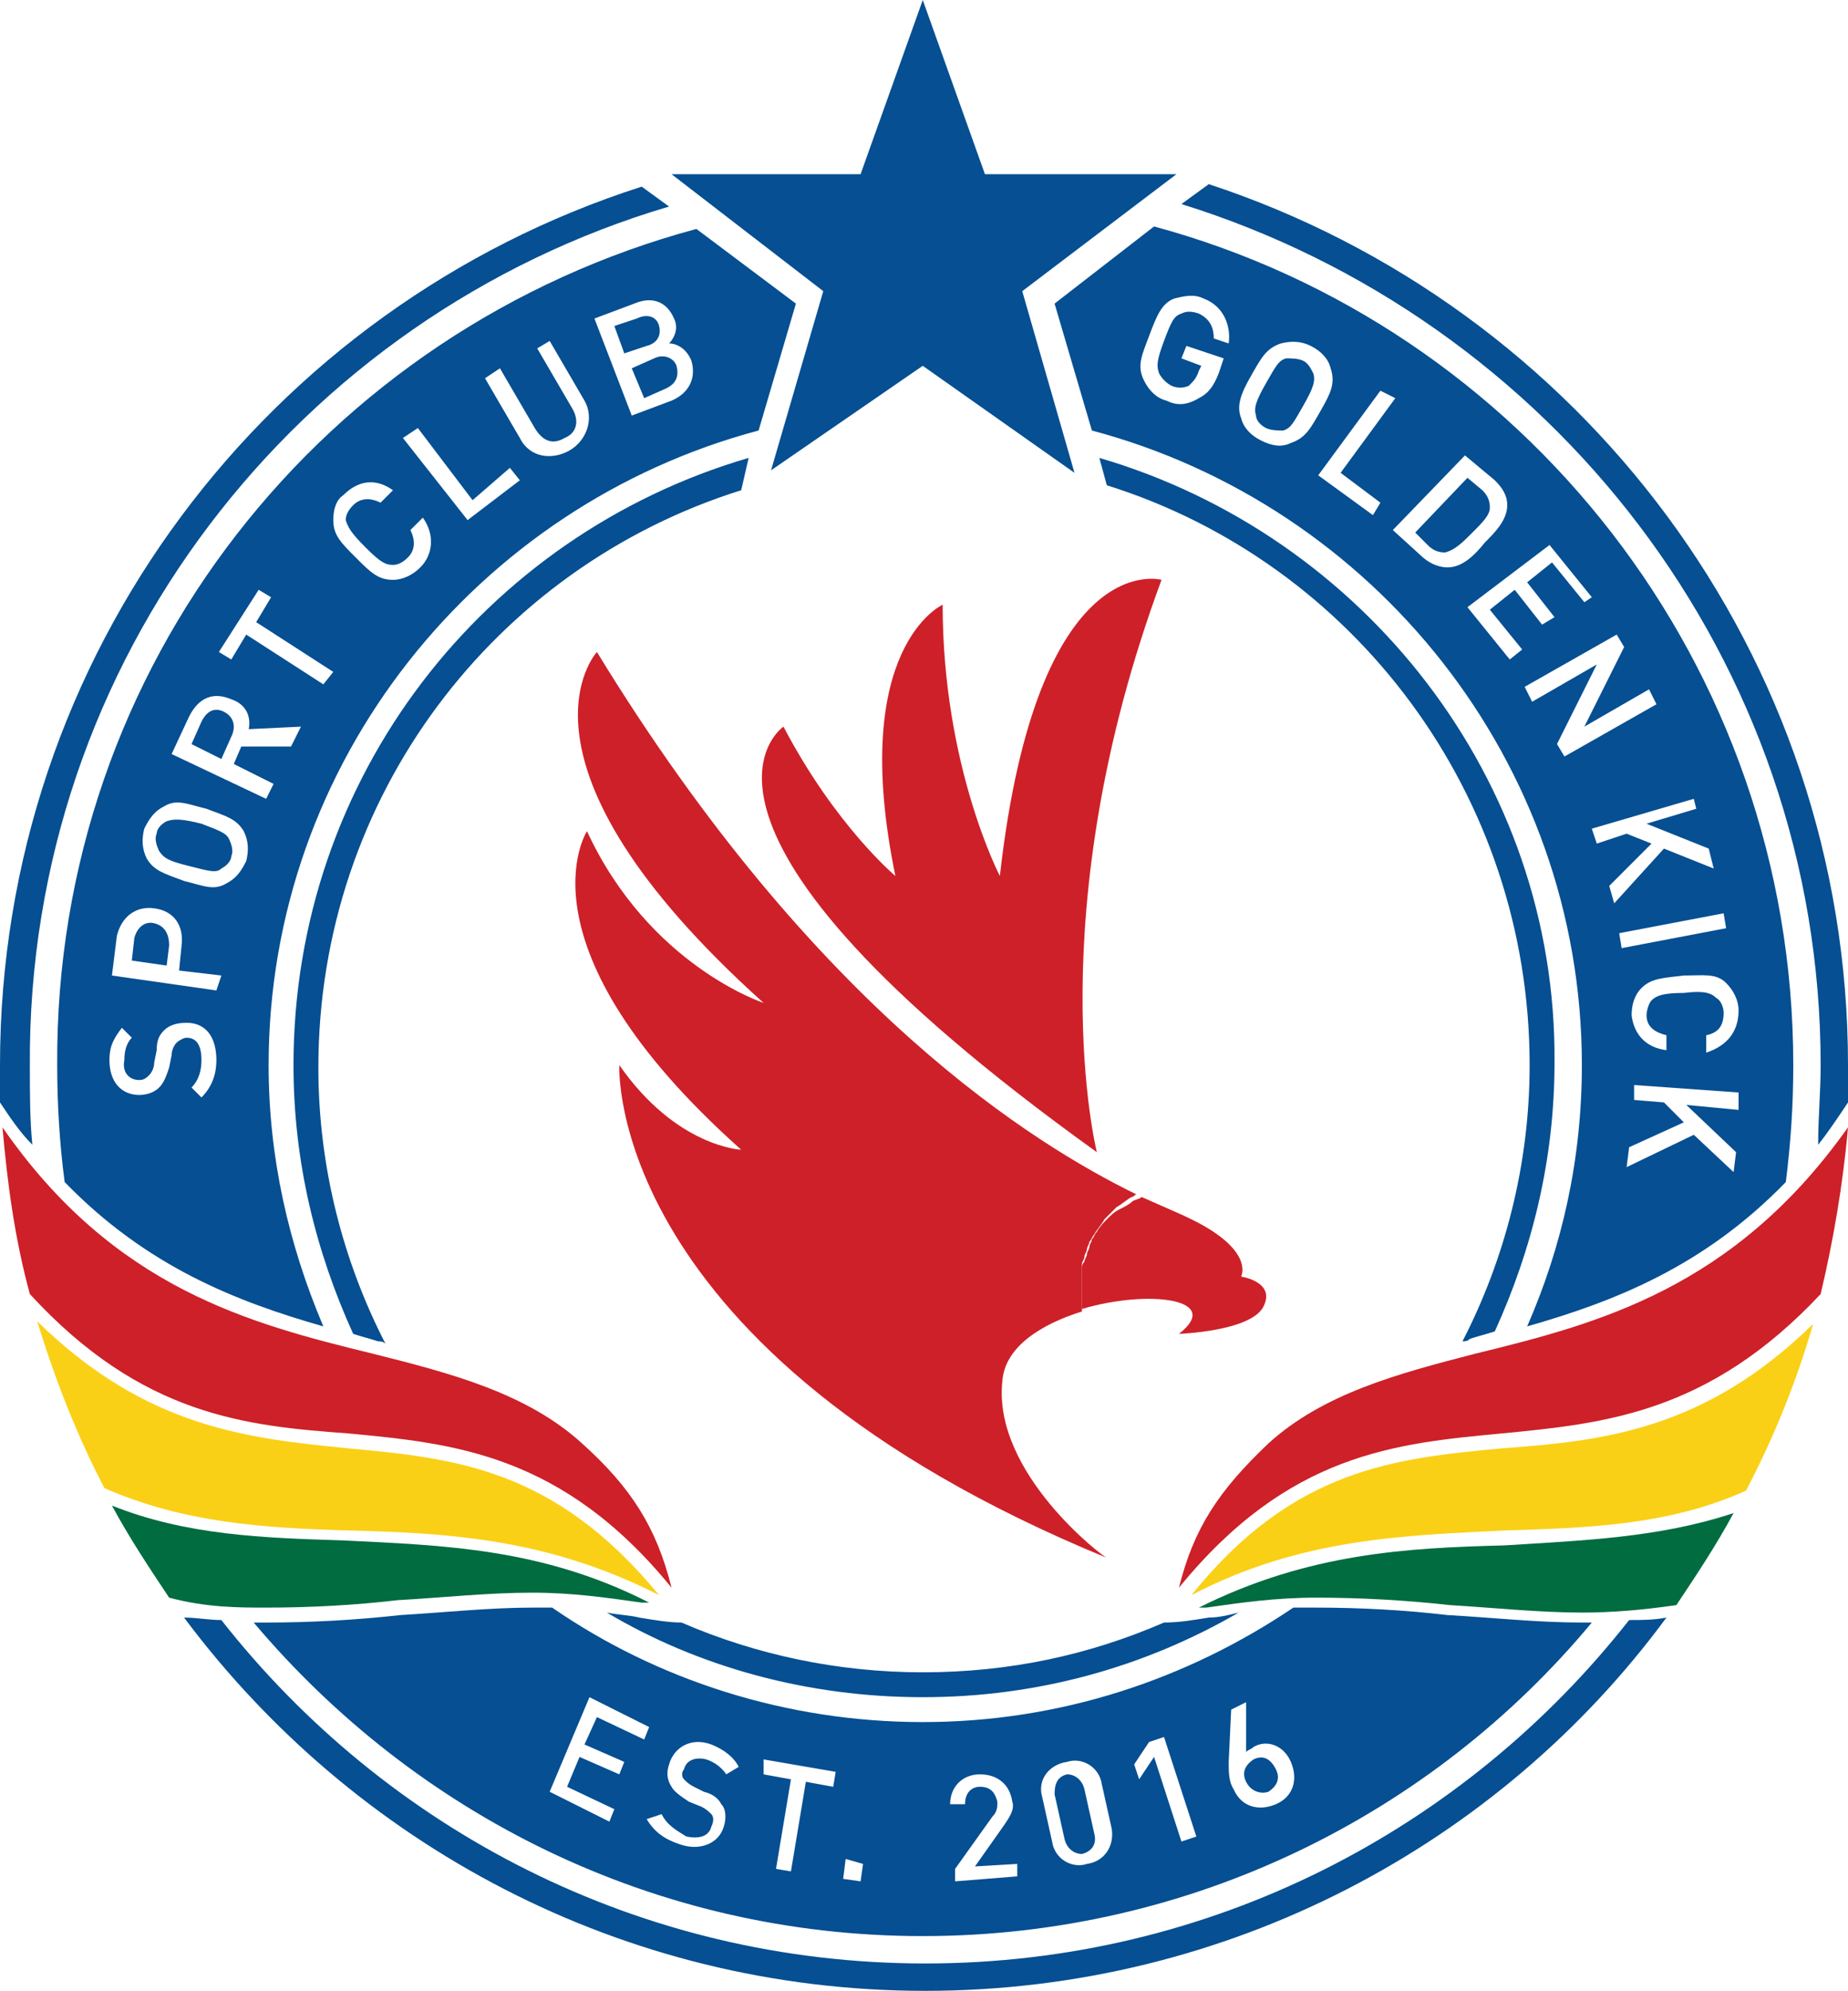
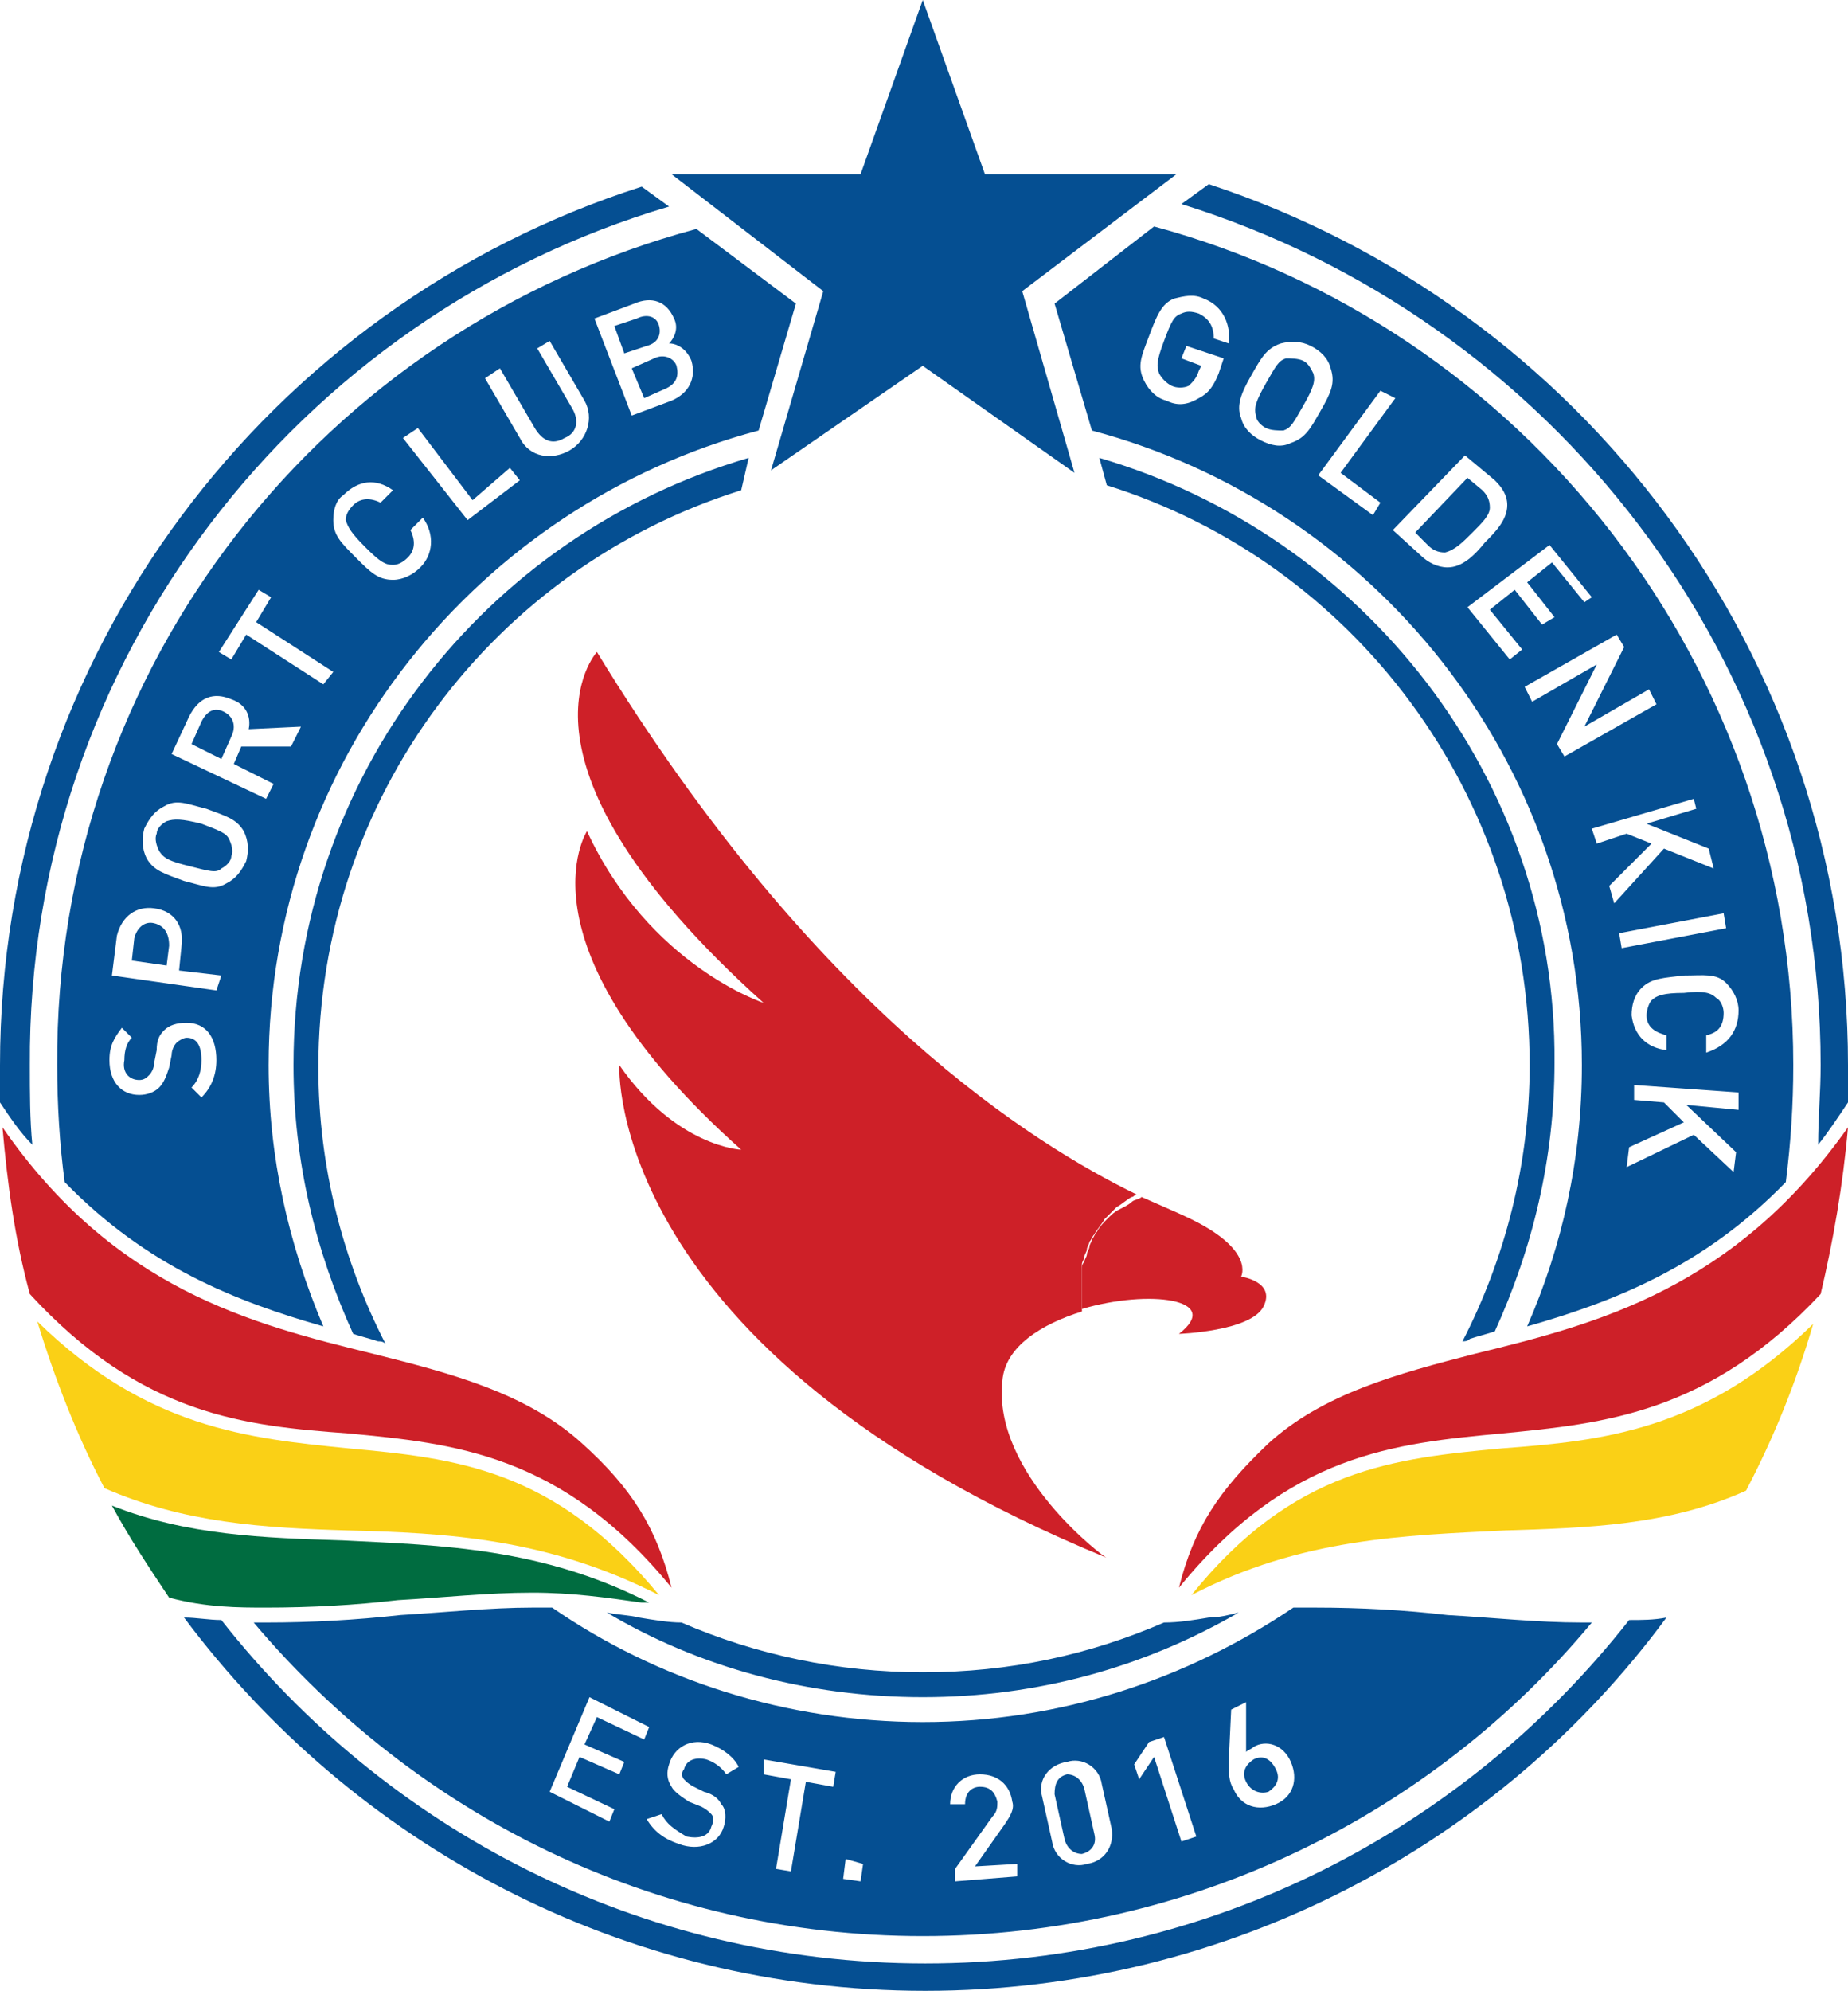
<svg xmlns="http://www.w3.org/2000/svg" version="1.1" id="Layer_1" x="0px" y="0px" width="74.3px" height="80px" viewBox="0 0 74.3 80" enable-background="new 0 0 74.3 80" xml:space="preserve">
  <g>
    <path fill="#054F92" d="M56.9,21.4l2.1-2.2l0.6,0.5c0.2,0.2,0.3,0.4,0.3,0.7c0,0.3-0.3,0.6-0.7,1s-0.7,0.7-1.1,0.8   c-0.3,0-0.5-0.1-0.7-0.3L56.9,21.4z M25.7,65c-0.4-0.1-0.8-0.1-1.3-0.2c3.7,2.2,8.1,3.4,12.7,3.4S46,67,49.8,64.8   C49.4,64.9,49,65,48.6,65c-0.6,0.1-1.2,0.2-1.8,0.2l0,0c-3,1.3-6.2,2-9.7,2c-3.4,0-6.7-0.7-9.7-2C26.9,65.2,26.3,65.1,25.7,65z    M65.5,65.1c-6.6,8.4-16.8,13.8-28.3,13.8S15.5,73.5,8.9,65.1c-0.5,0-1-0.1-1.5-0.1c6.8,9.1,17.6,15,29.8,15S60.3,74.1,67,65   C66.5,65.1,66,65.1,65.5,65.1z M73.2,42.8c0,1.1-0.1,2.1-0.1,3.2c0.4-0.5,0.8-1.1,1.2-1.7c0-0.5,0-1,0-1.5   c0-16.5-10.8-30.5-25.7-35.4l-1.1,0.8C62.3,12.8,73.2,26.5,73.2,42.8z M28,9.2l4,3l-1.5,5.1c-11.3,3-19.7,13.3-19.7,25.5   c0,3.7,0.8,7.2,2.2,10.5c-3.5-1-7.1-2.4-10.4-5.8c-0.2-1.5-0.3-3.1-0.3-4.7C2.2,26.7,13.1,13.2,28,9.2z M8.7,42.6   c0-0.9-0.4-1.5-1.2-1.5c-0.4,0-0.7,0.1-0.9,0.3c-0.2,0.2-0.3,0.4-0.3,0.8l-0.1,0.5c0,0.2-0.1,0.4-0.2,0.5s-0.2,0.2-0.4,0.2   c-0.4,0-0.7-0.3-0.6-0.8c0-0.4,0.1-0.7,0.3-0.9l-0.4-0.4c-0.3,0.4-0.5,0.7-0.5,1.3c0,0.9,0.5,1.4,1.2,1.4c0.3,0,0.6-0.1,0.8-0.3   c0.2-0.2,0.3-0.5,0.4-0.8l0.1-0.5c0-0.2,0.1-0.4,0.2-0.5s0.3-0.2,0.4-0.2c0.4,0,0.6,0.3,0.6,0.9c0,0.4-0.1,0.8-0.4,1.1l0.4,0.4   C8.5,43.7,8.7,43.2,8.7,42.6z M8.9,39.2L7.2,39l0.1-1c0.1-0.8-0.3-1.4-1.1-1.5c-0.7-0.1-1.3,0.3-1.5,1.1l-0.2,1.6l4.2,0.6L8.9,39.2   z M9.8,33.4c-0.3-0.5-0.7-0.6-1.5-0.9c-0.8-0.2-1.2-0.4-1.7-0.1c-0.4,0.2-0.6,0.5-0.8,0.9c-0.1,0.4-0.1,0.8,0.1,1.2   c0.3,0.5,0.7,0.6,1.5,0.9c0.8,0.2,1.2,0.4,1.7,0.1c0.4-0.2,0.6-0.5,0.8-0.9C10,34.2,10,33.8,9.8,33.4z M12.1,29.2L10,29.3   c0.1-0.5-0.1-1-0.7-1.2C8.6,27.8,8,28,7.6,28.8l-0.7,1.5l3.8,1.8l0.3-0.6l-1.6-0.8L9.7,30h2L12.1,29.2z M13.4,27l-3.1-2l0.6-1   l-0.5-0.3l-1.6,2.5l0.5,0.3l0.6-1l3.1,2L13.4,27z M23.9,12.8l1.5,3.9l1.6-0.6c0.7-0.3,1-0.9,0.8-1.6c-0.2-0.5-0.6-0.7-0.9-0.7   c0.2-0.2,0.4-0.6,0.2-1c-0.3-0.7-0.9-0.9-1.6-0.6L23.9,12.8z M19.5,15.2l1.4,2.4c0.4,0.8,1.3,0.9,2,0.5s1-1.3,0.6-2l-1.4-2.4   L21.6,14l1.4,2.4c0.3,0.5,0.2,1-0.3,1.2c-0.5,0.3-0.9,0.1-1.2-0.4l-1.4-2.4L19.5,15.2z M16.2,17.6l2.6,3.3l2.1-1.6l-0.4-0.5   L19,20.1l-2.2-2.9L16.2,17.6z M13.4,20.9c0,0.6,0.3,0.9,0.9,1.5c0.6,0.6,0.9,0.9,1.5,0.9c0.4,0,0.8-0.2,1.1-0.5   c0.5-0.5,0.6-1.3,0.1-2l-0.5,0.5c0.2,0.4,0.2,0.8-0.1,1.1c-0.2,0.2-0.4,0.3-0.6,0.3c-0.3,0-0.5-0.1-1.1-0.7s-0.7-0.8-0.8-1.1   c0-0.2,0.1-0.4,0.3-0.6c0.3-0.3,0.7-0.3,1.1-0.1l0.5-0.5c-0.7-0.5-1.4-0.4-2,0.2C13.5,20.1,13.4,20.5,13.4,20.9z M50.9,17.2   c0.2,0.1,0.5,0.1,0.7,0.1c0.3-0.1,0.4-0.3,0.8-1c0.4-0.7,0.5-1,0.4-1.3c-0.1-0.2-0.2-0.4-0.4-0.5s-0.5-0.1-0.7-0.1   c-0.3,0.1-0.4,0.3-0.8,1c-0.4,0.7-0.5,1-0.4,1.3C50.5,16.9,50.7,17.1,50.9,17.2z M1.3,46c-0.1-1-0.1-2.1-0.1-3.2   C1.1,26.5,12,12.7,26.9,8.3l-1.1-0.8C10.8,12.3,0,26.3,0,42.8c0,0.5,0,1,0,1.5C0.4,44.9,0.8,45.5,1.3,46z M6.2,37.1   c-0.4-0.1-0.7,0.2-0.8,0.6l-0.1,0.9l1.4,0.2L6.8,38C6.8,37.5,6.6,37.2,6.2,37.1z M9,28.6c-0.4-0.2-0.7,0-0.9,0.4l-0.4,0.9l1.2,0.6   l0.4-0.9C9.5,29.2,9.4,28.8,9,28.6z M26.8,15.6c0.4-0.2,0.5-0.5,0.4-0.9c-0.1-0.3-0.5-0.5-0.9-0.3l-0.9,0.4l0.5,1.2L26.8,15.6z    M10.7,65.2c1.8,0,3.6-0.1,5.4-0.3c1.7-0.1,3.6-0.3,5.3-0.3c0.3,0,0.6,0,0.8,0c4.2,2.9,9.4,4.6,14.9,4.6s10.6-1.7,14.9-4.6   c0.3,0,0.6,0,0.9,0c1.8,0,3.6,0.1,5.3,0.3c1.8,0.1,3.6,0.3,5.4,0.3c0.1,0,0.3,0,0.4,0c-6.4,7.7-16.1,12.6-26.9,12.6   s-20.4-4.9-26.9-12.6C10.4,65.2,10.6,65.2,10.7,65.2L10.7,65.2z M49.4,70.8c0,0.4,0,0.8,0.2,1.1c0.3,0.7,1,0.9,1.7,0.6   s0.9-1,0.6-1.7c-0.3-0.7-1-0.9-1.5-0.6c-0.1,0.1-0.2,0.1-0.3,0.2v-2l-0.6,0.3L49.4,70.8z M45.6,70.9l0.2,0.6l0.6-0.9l1.1,3.4   l0.6-0.2l-1.3-4L46.2,70L45.6,70.9z M41.9,72.2l0.4,1.8c0.1,0.7,0.8,1.1,1.4,0.9c0.7-0.1,1.1-0.7,1-1.4l-0.4-1.8   c-0.1-0.7-0.8-1.1-1.4-0.9C42.2,70.9,41.7,71.5,41.9,72.2z M38.2,72.5h0.6c0-0.5,0.3-0.7,0.6-0.7c0.4,0,0.6,0.2,0.7,0.6   c0,0.2,0,0.4-0.2,0.6l-1.5,2.1v0.5l2.5-0.2v-0.5L39.2,75l1.2-1.7c0.2-0.3,0.4-0.6,0.3-0.9c-0.1-0.7-0.6-1.1-1.3-1.1   S38.2,71.8,38.2,72.5z M33.9,75.5l0.7,0.1l0.1-0.7L34,74.7L33.9,75.5z M30.7,71.3l1.1,0.2l-0.6,3.6l0.6,0.1l0.6-3.6l1.1,0.2   l0.1-0.6l-2.9-0.5L30.7,71.3z M26.6,72.9L26,73.1c0.3,0.5,0.7,0.8,1.3,1c0.8,0.3,1.6,0,1.8-0.7c0.1-0.3,0.1-0.7-0.1-0.9   c-0.1-0.2-0.3-0.4-0.7-0.5l-0.4-0.2c-0.2-0.1-0.3-0.2-0.4-0.3c-0.1-0.1-0.1-0.3,0-0.4c0.1-0.4,0.5-0.5,0.9-0.4   c0.3,0.1,0.6,0.3,0.8,0.6l0.5-0.3c-0.2-0.4-0.6-0.7-1.1-0.9c-0.8-0.3-1.5,0.1-1.7,0.8c-0.1,0.3-0.1,0.6,0.1,0.9   c0.1,0.2,0.4,0.4,0.7,0.6l0.5,0.2c0.2,0.1,0.3,0.2,0.4,0.3c0.1,0.1,0.1,0.3,0,0.5c-0.1,0.4-0.5,0.5-1,0.4   C27.1,73.5,26.8,73.3,26.6,72.9z M22.1,72l2.4,1.2l0.2-0.5l-1.9-0.9l0.5-1.2l1.6,0.7l0.2-0.5l-1.6-0.7L24,69l1.9,0.9l0.2-0.5   l-2.4-1.2L22.1,72z M44.2,18.4l0.3,1.1c9.9,3.1,17,12.4,17,23.3c0,4-1,7.8-2.7,11.1c0.1,0,0.2,0,0.3-0.1c0.3-0.1,0.7-0.2,1-0.3   c1.5-3.3,2.4-6.9,2.4-10.8C62.6,31.3,54.8,21.5,44.2,18.4z M8.1,33.1C7.3,32.9,7,32.9,6.7,33c-0.2,0.1-0.4,0.3-0.4,0.5   c-0.1,0.2,0,0.5,0.1,0.7c0.2,0.3,0.4,0.4,1.2,0.6c0.8,0.2,1.1,0.3,1.3,0.1c0.2-0.1,0.4-0.3,0.4-0.5c0.1-0.2,0-0.5-0.1-0.7   C9.1,33.5,8.9,33.4,8.1,33.1z M43.9,17.3l-1.5-5.1l4-3.1c14.8,4,25.7,17.6,25.7,33.7c0,1.6-0.1,3.1-0.3,4.7   c-3.3,3.4-6.9,4.8-10.4,5.8c1.4-3.2,2.2-6.7,2.2-10.5C63.6,30.6,55.2,20.3,43.9,17.3z M69.9,43.9l-4.2-0.3v0.6l1.2,0.1l0.8,0.8   l-2.2,1l-0.1,0.8l2.7-1.3l1.6,1.5l0.1-0.8l-2-1.9l2.1,0.2V43.9z M69.9,40.6c0-0.4-0.2-0.8-0.5-1.1c-0.4-0.4-0.9-0.3-1.7-0.3   c-0.8,0.1-1.3,0.1-1.7,0.5c-0.3,0.3-0.4,0.7-0.4,1.1c0.1,0.8,0.6,1.3,1.4,1.4v-0.6c-0.4-0.1-0.8-0.3-0.8-0.8c0-0.2,0.1-0.5,0.2-0.6   c0.2-0.2,0.5-0.3,1.3-0.3c0.8-0.1,1.1,0,1.3,0.2c0.2,0.1,0.3,0.4,0.3,0.6c0,0.5-0.2,0.8-0.7,0.9v0.7C69.5,42,69.9,41.4,69.9,40.6z    M69.3,36.7l-4.2,0.8l0.1,0.6l4.2-0.8L69.3,36.7z M68.1,32.1L64,33.3l0.2,0.6l1.2-0.4l1,0.4l-1.7,1.7l0.2,0.7l2-2.2l2,0.8l-0.2-0.8   l-2.5-1l2-0.6L68.1,32.1z M65,25.5l-3.7,2.1l0.3,0.6l2.6-1.5l-1.6,3.2l0.3,0.5l3.7-2.1l-0.3-0.6l-2.6,1.5l1.6-3.2L65,25.5z    M59,24.4l1.7,2.1l0.5-0.4l-1.3-1.6l1-0.8l1.1,1.4l0.5-0.3l-1.1-1.4l1-0.8l1.3,1.6L64,24l-1.7-2.1L59,24.4z M58.9,18.3l-2.9,3   l1.1,1c0.3,0.3,0.7,0.5,1.1,0.5c0.6,0,1.1-0.5,1.5-1c0.4-0.4,0.9-0.9,0.9-1.5c0-0.4-0.2-0.7-0.5-1L58.9,18.3z M55.5,15.7L53,19.1   l2.2,1.6l0.3-0.5L53.9,19l2.2-3L55.5,15.7z M49.9,16.8c0.1,0.4,0.4,0.7,0.8,0.9s0.8,0.3,1.2,0.1c0.6-0.2,0.8-0.6,1.2-1.3   c0.4-0.7,0.6-1.1,0.4-1.7c-0.1-0.4-0.4-0.7-0.8-0.9c-0.4-0.2-0.8-0.2-1.2-0.1c-0.6,0.2-0.8,0.6-1.2,1.3S49.7,16.3,49.9,16.8z    M46,15.3c0.2,0.4,0.5,0.7,0.9,0.8c0.4,0.2,0.8,0.2,1.3-0.1c0.4-0.2,0.6-0.5,0.8-1l0.2-0.6l-1.5-0.5l-0.2,0.5l0.8,0.3l-0.1,0.2   c-0.1,0.3-0.2,0.4-0.4,0.6c-0.2,0.1-0.5,0.1-0.7,0s-0.4-0.3-0.5-0.5c-0.1-0.3-0.1-0.5,0.2-1.3s0.4-1,0.7-1.1c0.2-0.1,0.4-0.1,0.7,0   c0.4,0.2,0.6,0.5,0.6,1l0.6,0.2c0.1-0.7-0.2-1.5-1-1.8c-0.4-0.2-0.8-0.1-1.2,0c-0.5,0.2-0.7,0.7-1,1.5C45.9,14.3,45.7,14.7,46,15.3   z M26.5,13.1c-0.1-0.4-0.5-0.5-0.9-0.3l-0.9,0.3l0.4,1.1l0.9-0.3C26.4,13.8,26.6,13.5,26.5,13.1z M42.8,73.9   c0.1,0.4,0.4,0.6,0.7,0.6c0.4-0.1,0.6-0.4,0.5-0.8l-0.4-1.8c-0.1-0.4-0.4-0.6-0.7-0.6c-0.4,0.1-0.5,0.4-0.5,0.8L42.8,73.9z    M30.1,18.4c-10.6,3.1-18.3,12.8-18.3,24.4c0,3.9,0.9,7.5,2.4,10.8c0.3,0.1,0.7,0.2,1,0.3c0.1,0,0.2,0,0.3,0.1   c-1.7-3.3-2.7-7.1-2.7-11.1c0-10.9,7.1-20.1,17-23.2L30.1,18.4z M51,72c0.3-0.2,0.5-0.5,0.3-0.9s-0.5-0.6-0.9-0.4   c-0.3,0.2-0.5,0.5-0.3,0.9S50.7,72.1,51,72z M41.1,11.7L47.3,7h-7.7l-2.5-7l-2.5,7H27l6.1,4.7L31,18.9l6.1-4.2l6.1,4.3L41.1,11.7z" />
  </g>
  <g>
    <path fill="#CD2028" d="M59.3,54.4C56.2,55.2,53.2,56,51,58c-2,1.9-3,3.4-3.6,5.8c4.4-5.4,8.7-5.8,13-6.2c4.1-0.4,8.3-0.8,12.8-5.6   c0.5-2.1,0.9-4.4,1.1-6.7C69.7,51.8,64.2,53.2,59.3,54.4z" />
-     <path fill="#006C40" d="M60.5,62.1c-3.9,0.1-7.9,0.3-12.3,2.5c0.1,0,0.2,0,0.3,0c1.4-0.2,2.8-0.4,4.4-0.4c1.8,0,3.6,0.1,5.4,0.3   c1.7,0.1,3.6,0.3,5.3,0.3c1.2,0,2.4-0.1,3.8-0.3c0.8-1.2,1.6-2.4,2.3-3.7C66.7,61.8,63.6,61.9,60.5,62.1z" />
    <path fill="#FAD016" d="M47.9,64.1c4.4-2.3,8.6-2.4,12.6-2.6c3.3-0.1,6.6-0.2,9.7-1.6c1.1-2.1,2-4.3,2.7-6.7   c-4.4,4.3-8.5,4.7-12.5,5C56.1,58.6,52,59,47.9,64.1z" />
  </g>
  <g>
    <path fill="#CD2028" d="M14,57.6c4.2,0.4,8.6,0.8,13,6.2c-0.6-2.4-1.6-4-3.6-5.8c-2.2-2-5.2-2.8-8.4-3.6   c-4.9-1.2-10.4-2.6-14.9-9.1c0.2,2.3,0.5,4.5,1.1,6.7C5.7,56.9,9.9,57.3,14,57.6z" />
    <path fill="#006C40" d="M10.7,64.6c1.8,0,3.6-0.1,5.3-0.3c1.8-0.1,3.6-0.3,5.4-0.3c1.6,0,3,0.2,4.4,0.4c0.1,0,0.2,0,0.3,0   c-4.3-2.2-8.3-2.3-12.3-2.5c-3.2-0.1-6.3-0.2-9.3-1.4C5.2,61.8,6,63,6.8,64.2C8.3,64.6,9.6,64.6,10.7,64.6L10.7,64.6z" />
    <path fill="#FAD016" d="M26.5,64.1c-4.2-5.1-8.2-5.5-12.5-5.9c-4-0.4-8.1-0.8-12.5-5.1c0.7,2.3,1.6,4.6,2.7,6.7   c3.2,1.4,6.4,1.6,9.8,1.7C17.9,61.6,22,61.8,26.5,64.1z" />
  </g>
-   <path fill="#CE2028" d="M31.5,29.2c2.1,4,4.5,6,4.5,6c-1.9-9.2,1.9-10.9,1.9-10.9c0,6.5,2.3,10.9,2.3,10.9  c1.5-13.3,6.5-11.9,6.5-11.9c-5,13.5-2.6,23-2.6,23C25.7,33.1,31.5,29.2,31.5,29.2z" />
  <path fill="#CE2028" d="M40.3,55.5c0.1-1.4,1.6-2.3,3.2-2.8c0-0.1,0-0.1,0-0.2c0-0.1,0-0.1,0-0.2c0-0.1,0-0.2,0-0.3  c0-0.2,0-0.4,0-0.6c0-0.1,0-0.2,0-0.3s0-0.2,0-0.3s0.1-0.2,0.1-0.3s0.1-0.2,0.1-0.3s0.1-0.2,0.1-0.3c0.1-0.1,0.1-0.2,0.2-0.3  c0.1-0.2,0.3-0.4,0.4-0.6c0.2-0.2,0.3-0.3,0.5-0.5c0.2-0.1,0.4-0.3,0.6-0.4c0.1,0,0.1-0.1,0.2-0.1c-4.1-2-12.9-7.4-21.7-21.8  c0,0-4.1,4.4,6.7,14.1c0,0-4.6-1.5-7.1-6.9c0,0-3,4.6,6.2,12.8c0,0-2.6-0.1-4.9-3.4c0,0-0.6,11.5,19.6,19.8  C44.4,62.6,39.9,59.2,40.3,55.5z" />
  <path fill="#CE2028" d="M50.8,52.5c-0.5,1-3.4,1.1-3.4,1.1c1.8-1.4-1.2-1.8-3.9-1c0-0.1,0-0.1,0-0.2c0-0.1,0-0.1,0-0.2  c0-0.1,0-0.2,0-0.3c0-0.2,0-0.4,0-0.6c0-0.1,0-0.2,0-0.3s0-0.2,0.1-0.3c0-0.1,0.1-0.2,0.1-0.3s0.1-0.2,0.1-0.3s0.1-0.2,0.1-0.3  c0.1-0.1,0.1-0.2,0.2-0.3c0.1-0.2,0.3-0.4,0.4-0.5c0.2-0.2,0.3-0.3,0.5-0.4c0.2-0.1,0.4-0.2,0.5-0.3s0.3-0.1,0.4-0.2  c0.9,0.4,1.6,0.7,1.8,0.8c2.8,1.3,2.2,2.4,2.2,2.4S51.3,51.5,50.8,52.5z" />
  <path fill="#CE2028" d="M49.2,51c0,0-0.8-1-0.7-0.3C48.6,50.7,48.6,51.2,49.2,51z" />
</svg>